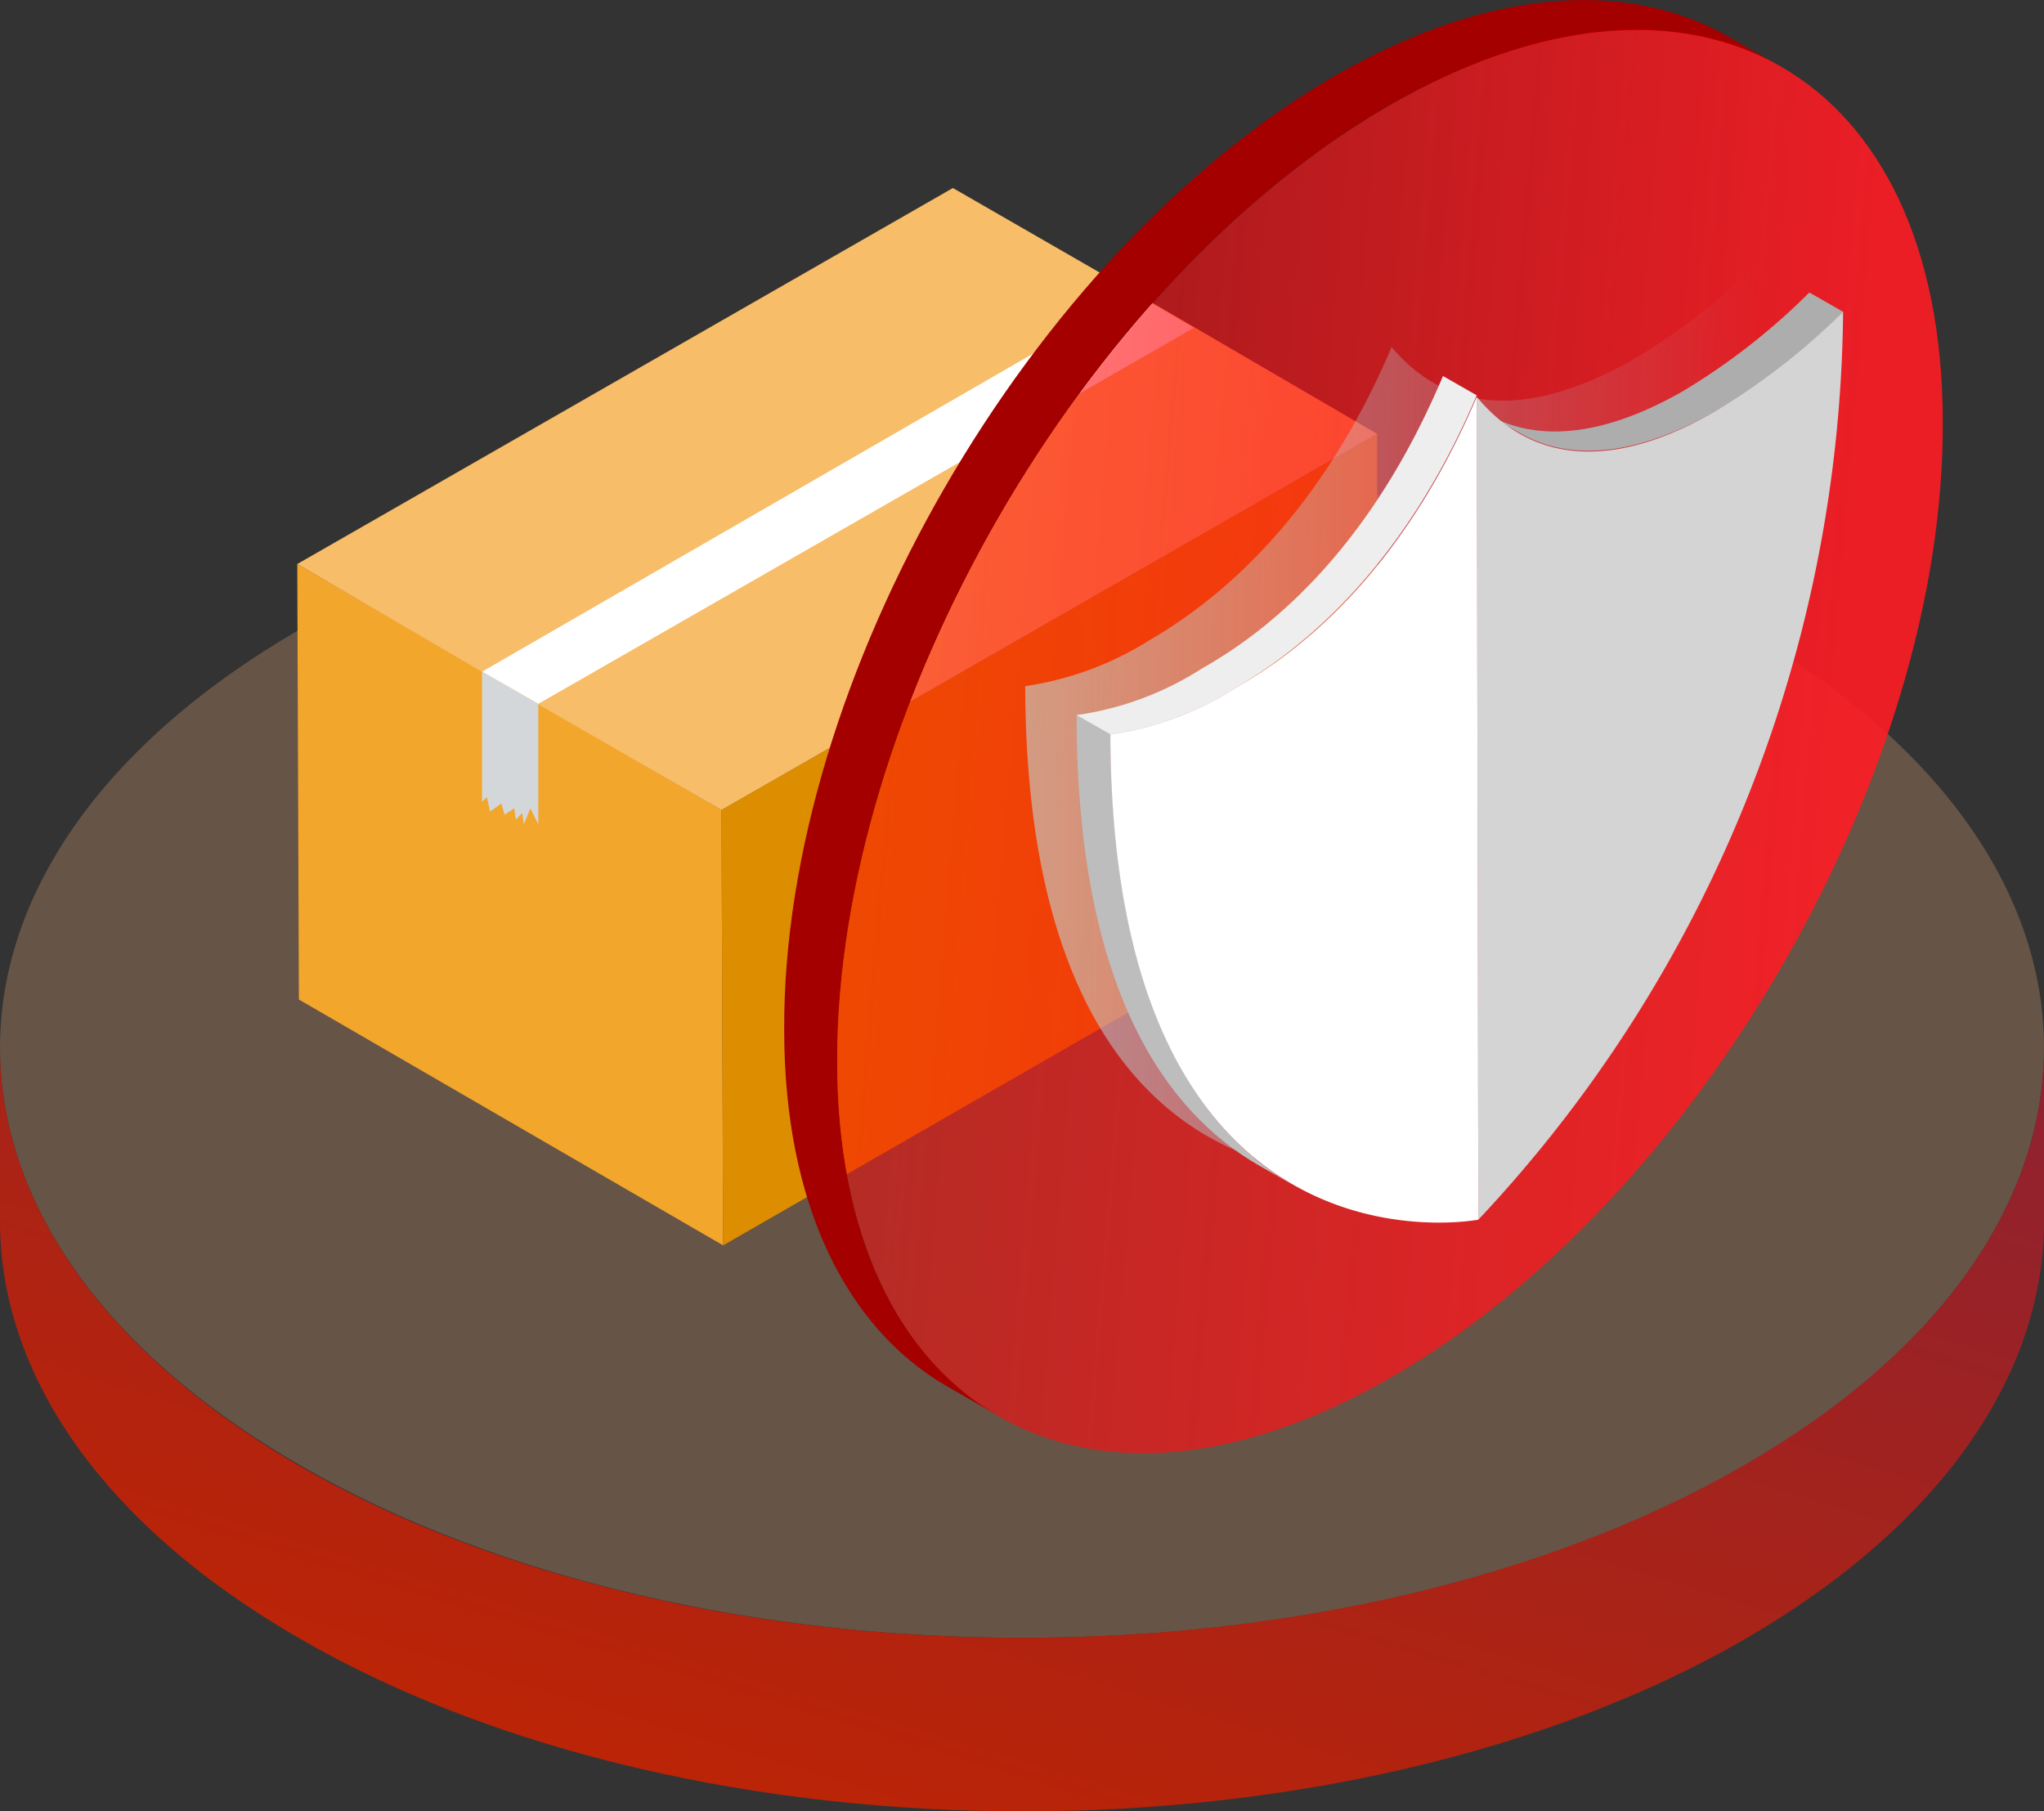
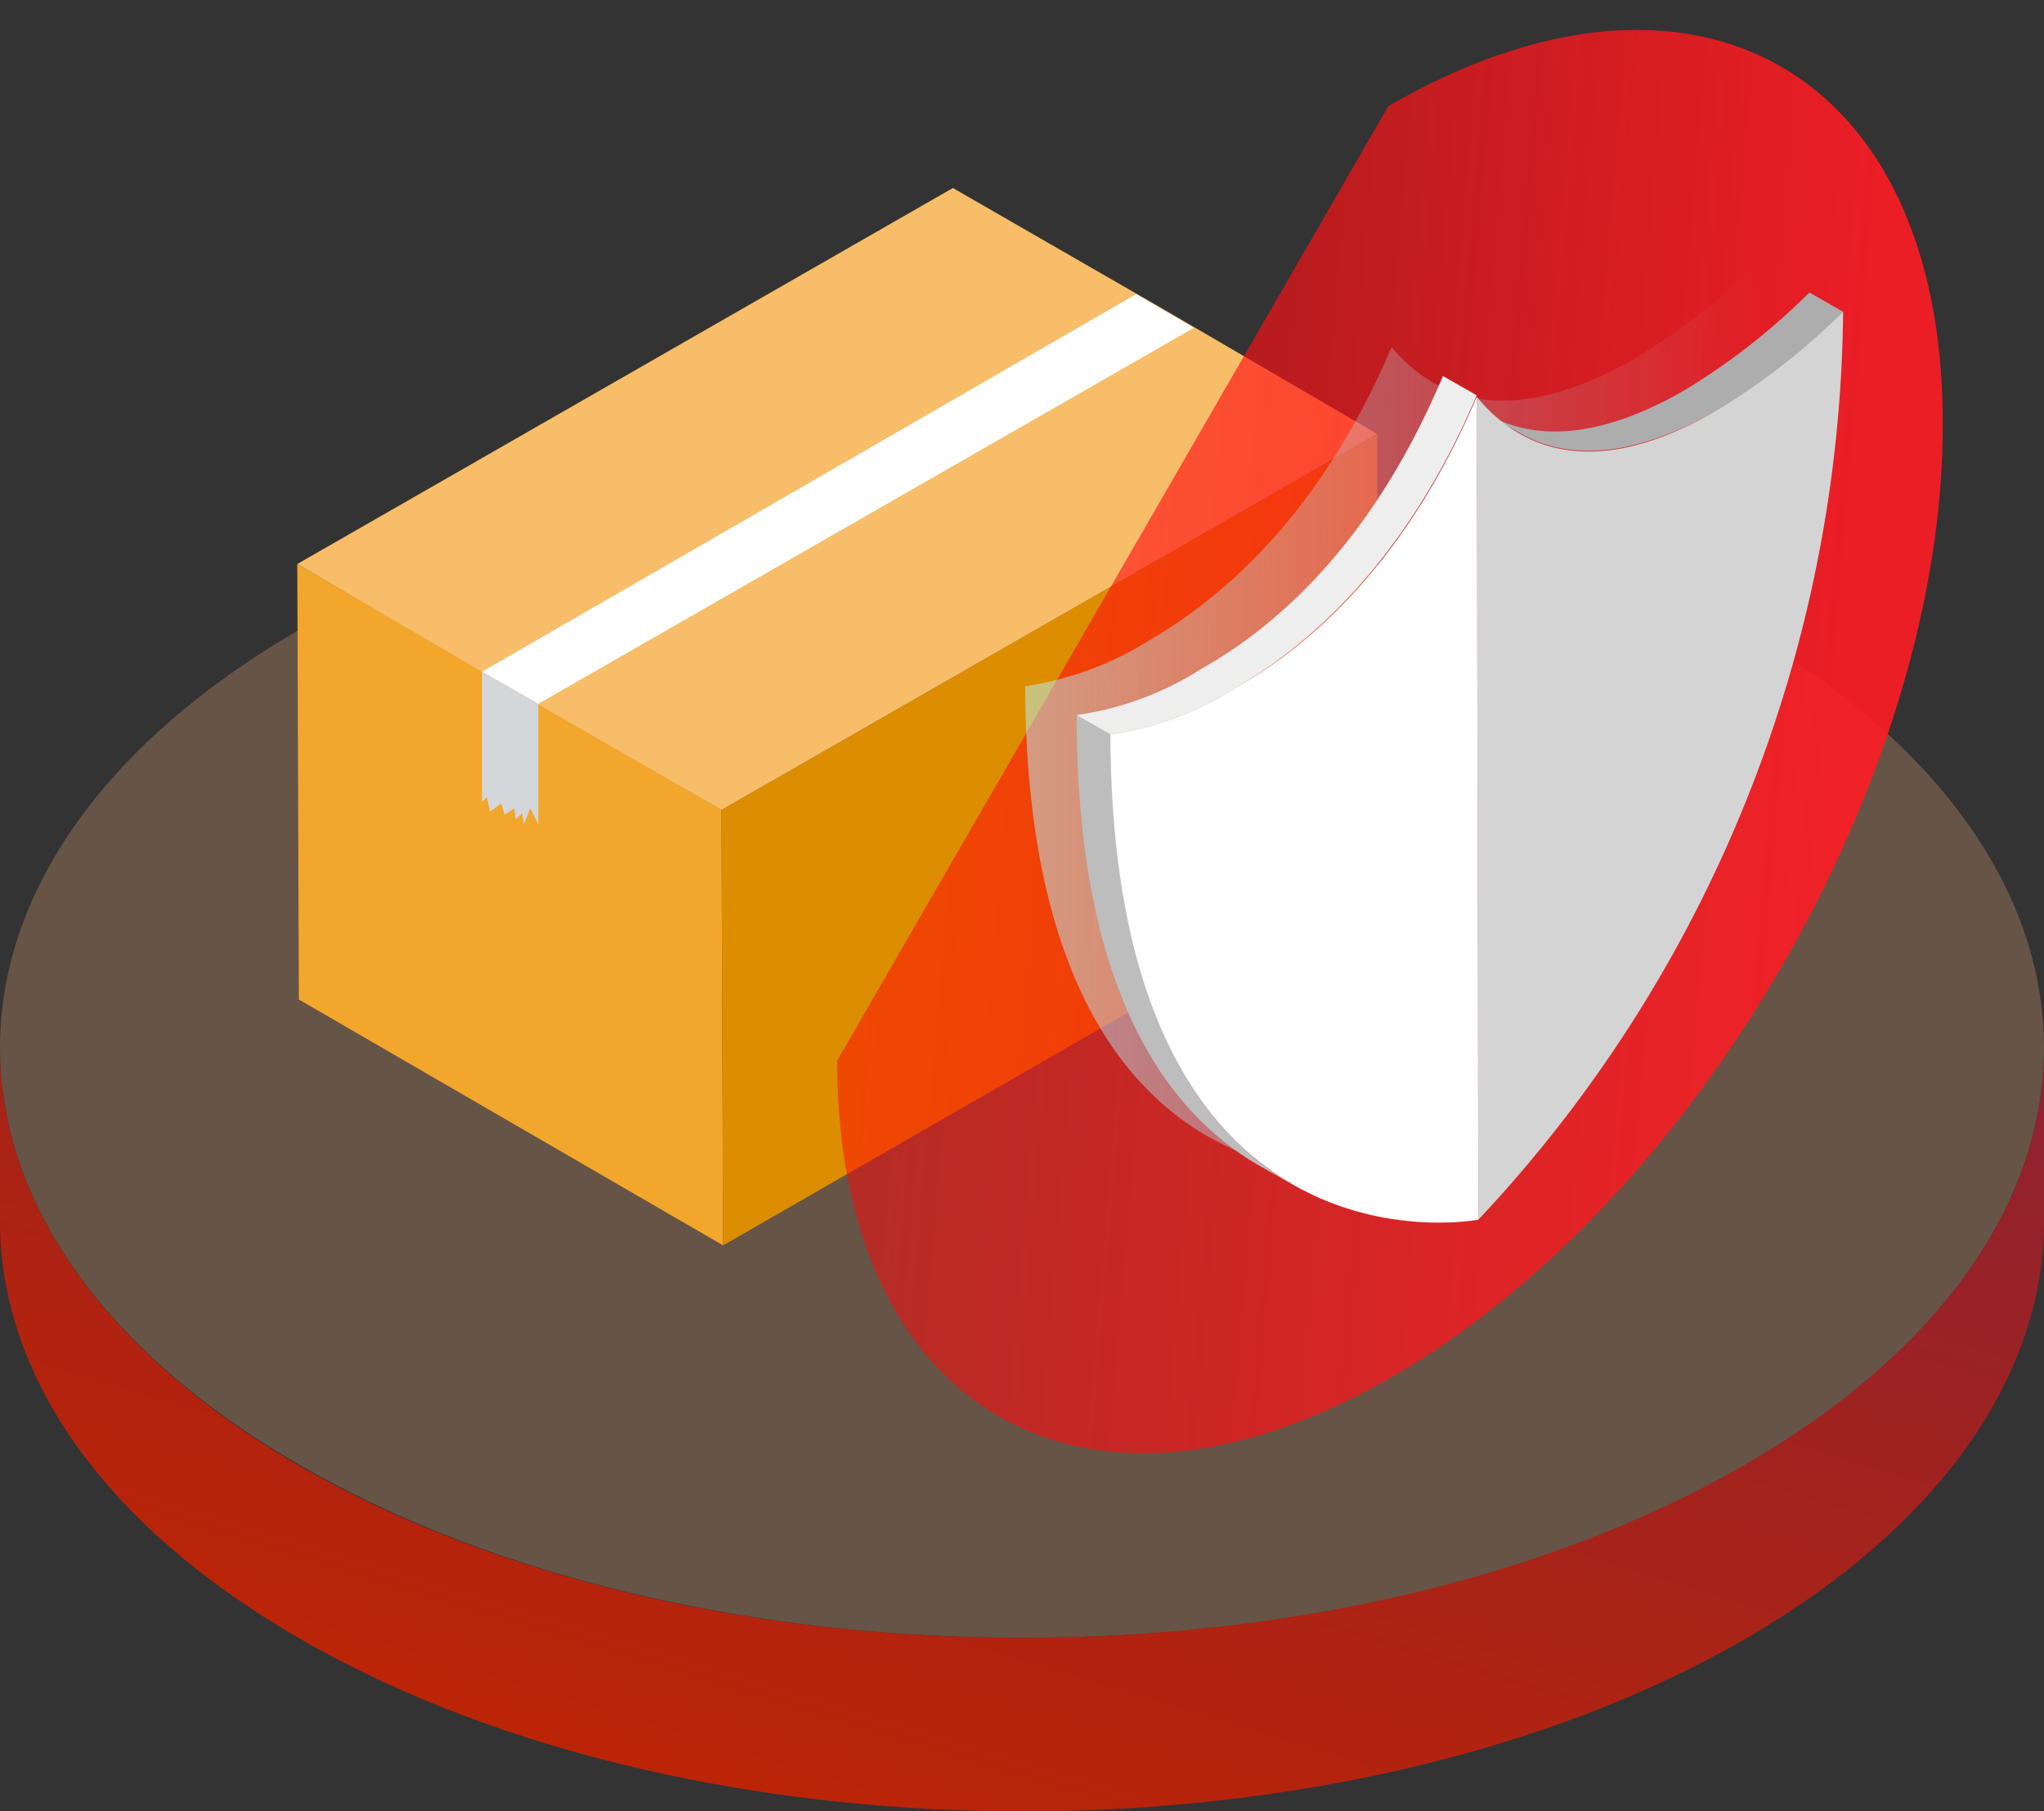
<svg xmlns="http://www.w3.org/2000/svg" viewBox="0 0 67.275 59.619">
  <rect x="0" y="0" width="67.275" height="59.619" fill="#333333" stroke="none" />
  <defs>
    <style>.cls-1{fill:#ffb980;opacity:.25}.cls-2{fill:url(#linear-gradient)}.cls-3{fill:#f2a62c}.cls-4{fill:#dd8d00}.cls-5{fill:#f7bd69}.cls-6{fill:#fff}.cls-7{fill:#d4d7d9}.cls-8{fill:#a50000}.cls-9{opacity:.9}.cls-10{fill:url(#linear-gradient-2)}.cls-11{opacity:.5;fill:url(#linear-gradient-3)}.cls-12{fill:#adadad}.cls-13{fill:#d4d4d4}.cls-14{fill:#bdbdbd}.cls-15{fill:#eee}</style>
    <linearGradient id="linear-gradient" x1=".055" y1=".879" x2="1.004" y2="-.375" gradientUnits="objectBoundingBox">
      <stop offset="0" stop-color="#c22400" />
      <stop offset="1" stop-color="#81213d" />
    </linearGradient>
    <linearGradient id="linear-gradient-2" x1=".896" y1=".549" x2="-.077" y2=".43" gradientUnits="objectBoundingBox">
      <stop offset="0" stop-color="#ff1c24" />
      <stop offset=".361" stop-color="#ff151b" stop-opacity=".82" />
      <stop offset=".952" stop-color="#ff0202" stop-opacity=".525" />
      <stop offset="1" stop-color="red" stop-opacity=".502" />
    </linearGradient>
    <linearGradient id="linear-gradient-3" y1=".499" x2="1" y2=".499" gradientUnits="objectBoundingBox">
      <stop offset="0" stop-color="#b5f5ff" />
      <stop offset="1" stop-color="#b5f5ff" stop-opacity="0" />
    </linearGradient>
  </defs>
  <g id="Group_462" data-name="Group 462">
    <g id="Group_451" data-name="Group 451" transform="translate(0 15.06)">
      <path id="Path_586" data-name="Path 586" class="cls-1" d="M67.275 47.9c0 4.972-3.279 9.943-9.837 13.751-13.116 7.563-34.431 7.563-47.547 0C3.279 57.842 0 52.87 0 47.9s3.279-9.943 9.837-13.751c13.116-7.563 34.431-7.563 47.547 0C64 37.955 67.275 42.927 67.275 47.9z" transform="translate(0 -28.475)" />
      <path id="Path_587" data-name="Path 587" class="cls-2" d="M67.275 65.2v5.712c0 4.972-3.279 9.943-9.837 13.751-13.116 7.563-34.431 7.563-47.547 0C3.279 80.855 0 75.884 0 70.912V65.2c0 4.972 3.279 9.943 9.837 13.751 13.116 7.563 34.431 7.563 47.547 0C64 75.143 67.275 70.172 67.275 65.2z" transform="translate(0 -45.777)" />
    </g>
    <g id="Group_455" data-name="Group 455" transform="translate(9.784 6.188)">
      <g id="Group_452" data-name="Group 452" transform="translate(0 12.376)">
        <path id="Path_588" data-name="Path 588" class="cls-3" d="M32.516 57.525l-13.963-8.092L18.5 35.1l13.963 8.092z" transform="translate(-18.5 -35.1)" />
      </g>
      <g id="Group_453" data-name="Group 453" transform="translate(13.963 8.092)">
        <path id="Path_589" data-name="Path 589" class="cls-4" d="M66.479 27v14.333L44.953 53.709 44.9 39.376z" transform="translate(-44.9 -27)" />
      </g>
      <g id="Group_454" data-name="Group 454">
        <path id="Path_590" data-name="Path 590" class="cls-5" d="M60.26 23.372L53.279 19.3 31.7 31.729l6.981 4.02z" transform="translate(-24.719 -15.28)" />
        <path id="Path_591" data-name="Path 591" class="cls-5" d="M40.079 11.7L18.5 24.076l6.981 4.072L47.06 15.72z" transform="translate(-18.5 -11.7)" />
      </g>
      <path id="Path_592" data-name="Path 592" class="cls-6" d="M53.43 19.411l-1.9-1.111L30 30.729l1.851 1.058z" transform="translate(-23.918 -14.809)" />
      <path id="Path_593" data-name="Path 593" class="cls-7" d="M30 41.8v4.284l.159-.159.106.476.37-.264.106.37.317-.212.053.37.212-.212.053.37.212-.529.264.529v-3.965z" transform="translate(-23.918 -25.88)" />
    </g>
-     <path id="Path_594" data-name="Path 594" class="cls-8" d="M79.9 1.217c-3.332-1.9-7.88-1.64-12.958 1.269C56.892 8.3 48.747 22.372 48.8 33.9c0 5.765 2.063 9.784 5.289 11.688l1.745 1c-3.279-1.9-5.289-5.924-5.289-11.688 0-11.53 8.092-25.6 18.141-31.416C73.763.582 78.312.318 81.644 2.222z" transform="translate(-22.99)" />
    <g id="Group_456" data-name="Group 456" class="cls-9" transform="translate(27.555 .985)">
-       <path id="Path_595" data-name="Path 595" class="cls-10" d="M70.241 4.368C80.29-1.45 88.488 3.2 88.488 14.787 88.54 26.317 80.4 40.438 70.347 46.2 60.3 52.021 52.1 47.366 52.1 35.784c0-11.53 8.092-25.598 18.141-31.416z" transform="translate(-52.1 -1.862)" />
+       <path id="Path_595" data-name="Path 595" class="cls-10" d="M70.241 4.368C80.29-1.45 88.488 3.2 88.488 14.787 88.54 26.317 80.4 40.438 70.347 46.2 60.3 52.021 52.1 47.366 52.1 35.784z" transform="translate(-52.1 -1.862)" />
    </g>
    <g id="Group_461" data-name="Group 461" transform="translate(33.743 8.674)">
      <path id="Path_596" data-name="Path 596" class="cls-11" d="M83.792 19.573c-2.539 1.428-5.659 2.274-7.933-.423-2.274 5.342-5.395 8.145-7.933 9.626A10.572 10.572 0 0 1 63.8 30.31c.053 17.876 11.53 16.078 12.112 15.972A44.186 44.186 0 0 0 87.917 16.4a22.553 22.553 0 0 1-4.125 3.173z" transform="translate(-63.8 -16.4)" />
      <g id="Group_458" data-name="Group 458" transform="translate(14.862 .952)">
        <path id="Path_597" data-name="Path 597" class="cls-12" d="M93.511 22.8l-1.111-.633c2.063 1.216 4.548.423 6.558-.74a21.636 21.636 0 0 0 4.125-3.226l1.111.635a19.531 19.531 0 0 1-4.125 3.226c-2.01 1.162-4.496 1.956-6.558.738z" transform="translate(-92.136 -18.2)" />
        <g id="Group_457" data-name="Group 457" transform="translate(0 .635)">
          <path id="Path_598" data-name="Path 598" class="cls-13" d="M91.9 22.2c2.274 2.75 5.448 1.9 7.933.423a21.635 21.635 0 0 0 4.125-3.226 44.186 44.186 0 0 1-12.005 29.885z" transform="translate(-91.9 -19.4)" />
        </g>
      </g>
      <g id="Group_460" data-name="Group 460" transform="translate(1.692 3.702)">
        <path id="Path_599" data-name="Path 599" class="cls-14" d="M74.087 59.944l-1.111-.635C69.962 57.564 67 53.544 67 44.5l1.111.635c.053 9.044 2.961 13.065 5.976 14.809z" transform="translate(-67 -33.34)" />
        <path id="Path_600" data-name="Path 600" class="cls-15" d="M68.111 35.194L67 34.56a10.3 10.3 0 0 0 4.125-1.534c2.539-1.428 5.659-4.231 7.933-9.626l1.111.635c-2.274 5.342-5.395 8.145-7.933 9.626a10.3 10.3 0 0 1-4.125 1.533z" transform="translate(-67 -23.4)" />
        <g id="Group_459" data-name="Group 459" transform="translate(1.111 .688)">
          <path id="Path_601" data-name="Path 601" class="cls-6" d="M81.159 24.7l.053 27.079c-.582.106-12.059 1.9-12.112-15.972a10.3 10.3 0 0 0 4.125-1.534c2.539-1.428 5.659-4.231 7.934-9.573z" transform="translate(-69.1 -24.7)" />
        </g>
      </g>
    </g>
  </g>
</svg>